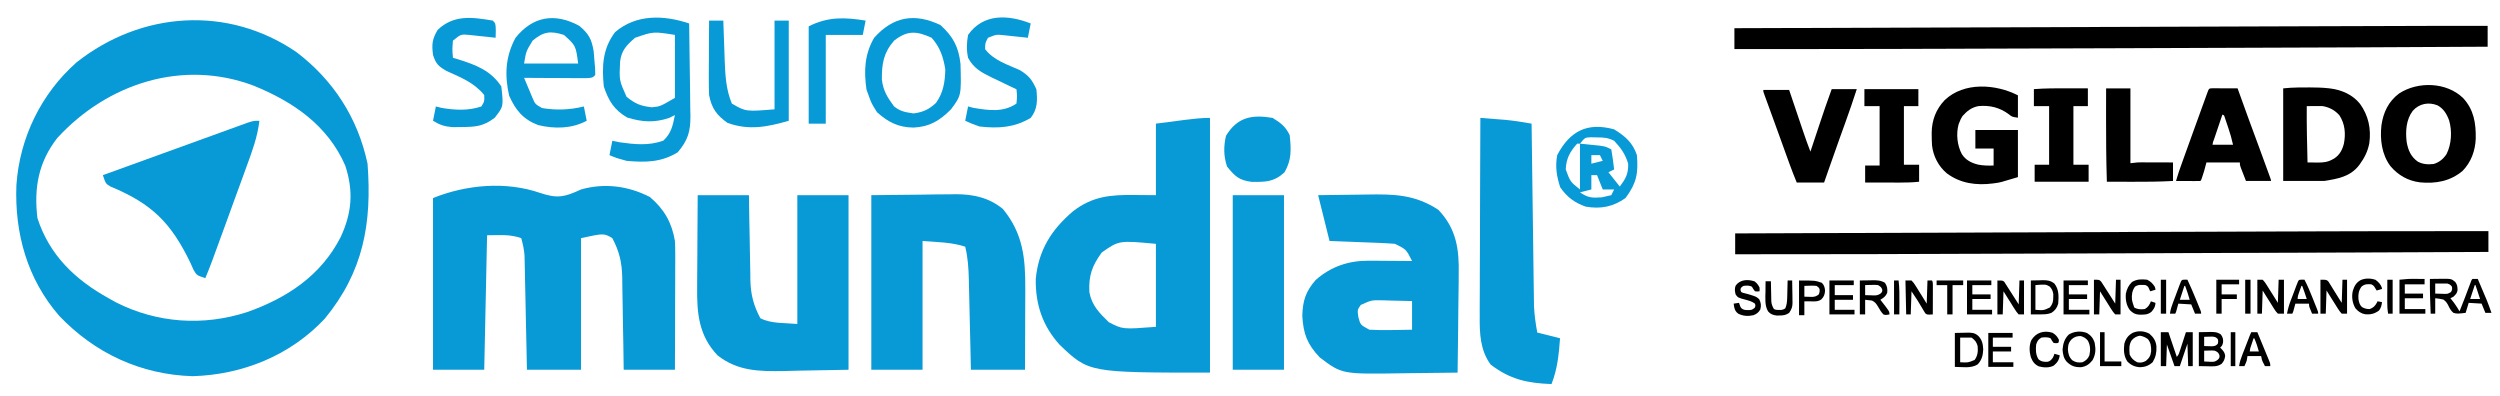
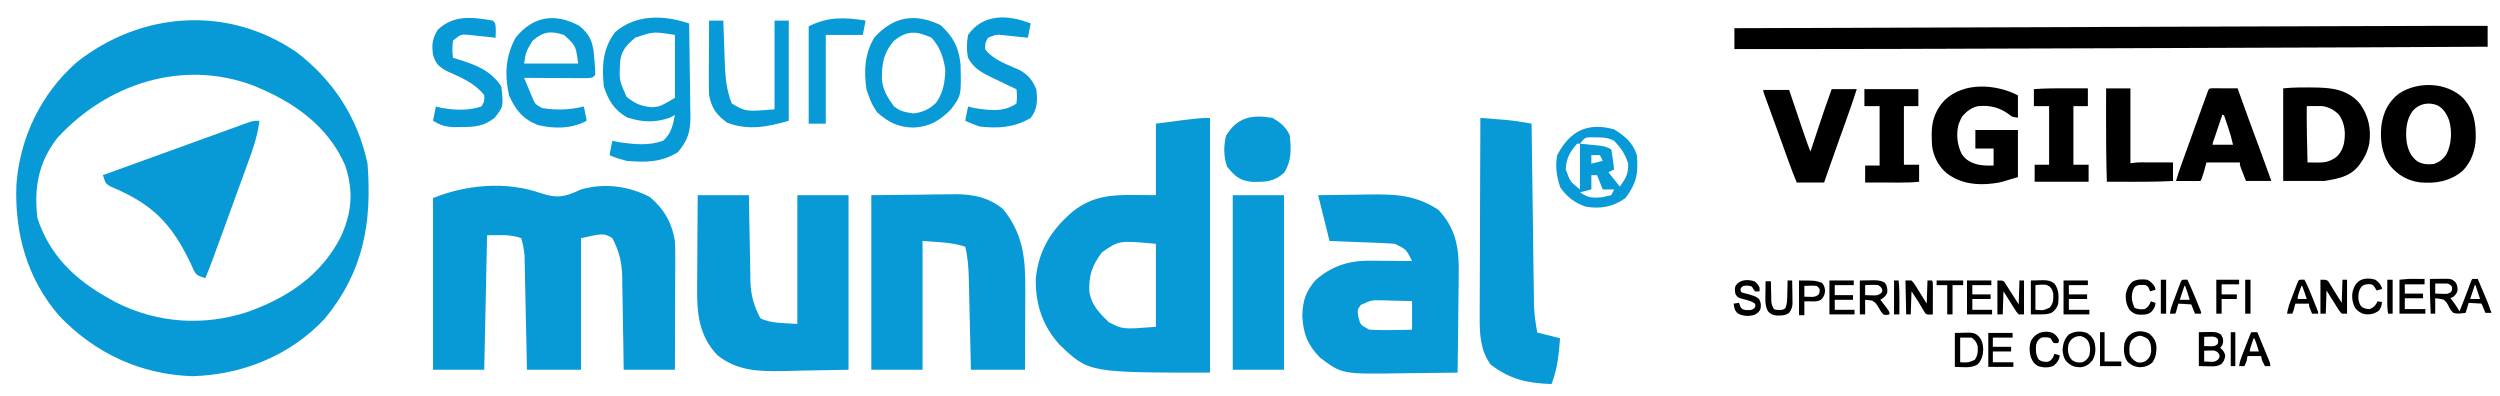
<svg xmlns="http://www.w3.org/2000/svg" width="101" height="16" viewBox="0 0 101 16" fill="none">
  <path d="M11.975 2.104C13.466 3.237 14.455 4.761 14.849 6.614C15.03 9.02 14.685 10.977 13.117 12.879C11.72 14.365 9.799 15.14 7.778 15.198C5.687 15.134 3.827 14.27 2.387 12.754C1.099 11.269 0.586 9.42 0.663 7.473C0.794 5.564 1.665 3.778 3.098 2.515C5.713 0.457 9.198 0.209 11.975 2.104ZM2.316 5.573C1.555 6.549 1.366 7.585 1.512 8.81C1.999 10.314 3.041 11.303 4.386 12.048C4.484 12.103 4.582 12.158 4.683 12.214C6.345 13.057 8.211 13.182 9.977 12.611C11.591 12.043 12.969 11.136 13.764 9.576C14.219 8.594 14.288 7.722 13.948 6.688C13.234 5.051 11.828 4.101 10.236 3.457C7.378 2.383 4.34 3.37 2.316 5.573Z" fill="#0899D7" />
  <path d="M21.83 7.798C22.518 8.026 22.807 7.965 23.473 7.654C24.424 7.384 25.384 7.512 26.254 7.958C26.83 8.447 27.143 8.99 27.267 9.735C27.276 9.916 27.281 10.097 27.28 10.278C27.28 10.435 27.28 10.435 27.28 10.594C27.279 10.705 27.279 10.816 27.278 10.93C27.278 11.045 27.278 11.159 27.278 11.277C27.277 11.643 27.276 12.008 27.274 12.373C27.274 12.621 27.273 12.869 27.273 13.117C27.271 13.724 27.269 14.331 27.267 14.938C26.584 14.938 25.901 14.938 25.197 14.938C25.193 14.622 25.189 14.306 25.184 13.98C25.179 13.672 25.173 13.364 25.167 13.056C25.163 12.843 25.16 12.63 25.157 12.417C25.154 12.109 25.148 11.802 25.141 11.495C25.14 11.4 25.14 11.306 25.139 11.208C25.124 10.599 25.024 10.16 24.737 9.62C24.395 9.421 24.395 9.421 23.473 9.62C23.473 11.375 23.473 13.13 23.473 14.938C22.752 14.938 22.031 14.938 21.288 14.938C21.281 14.593 21.274 14.248 21.267 13.892C21.26 13.558 21.253 13.223 21.245 12.889C21.24 12.657 21.235 12.424 21.231 12.192C21.224 11.858 21.217 11.524 21.209 11.19C21.207 11.086 21.206 10.982 21.204 10.875C21.2 10.729 21.2 10.729 21.197 10.58C21.194 10.453 21.194 10.453 21.191 10.322C21.173 10.077 21.124 9.856 21.058 9.62C20.572 9.457 20.241 9.504 19.678 9.504C19.64 11.297 19.602 13.091 19.563 14.938C18.88 14.938 18.197 14.938 17.494 14.938C17.494 12.649 17.494 10.36 17.494 8.001C18.845 7.458 20.445 7.316 21.83 7.798Z" fill="#0899D7" />
  <path d="M48.883 4.763C48.883 8.159 48.883 11.555 48.883 15.054C43.988 15.054 43.988 15.054 42.813 13.932C42.121 13.169 41.829 12.3 41.845 11.267C41.958 10.097 42.482 9.27 43.362 8.526C44.139 7.93 44.868 7.867 45.815 7.878C46.107 7.88 46.398 7.883 46.699 7.885C46.699 6.931 46.699 5.977 46.699 4.995C46.995 4.957 47.292 4.918 47.597 4.879C47.737 4.861 47.737 4.861 47.879 4.842C48.216 4.8 48.543 4.763 48.883 4.763ZM44.514 10.198C44.122 10.73 43.977 11.136 44.01 11.8C44.106 12.34 44.417 12.646 44.794 13.016C45.356 13.308 45.356 13.308 46.699 13.204C46.699 12.097 46.699 10.991 46.699 9.851C45.208 9.712 45.208 9.712 44.514 10.198Z" fill="#0899D7" />
  <path d="M53.253 7.885C53.744 7.877 54.234 7.87 54.725 7.866C54.892 7.865 55.058 7.862 55.225 7.859C56.316 7.84 57.165 7.856 58.111 8.478C58.838 9.243 58.954 10.066 58.932 11.091C58.931 11.205 58.931 11.319 58.93 11.436C58.927 11.797 58.922 12.157 58.916 12.518C58.913 12.763 58.911 13.009 58.909 13.255C58.904 13.855 58.896 14.454 58.887 15.054C58.335 15.063 57.783 15.069 57.231 15.073C57.043 15.075 56.856 15.077 56.669 15.08C54.215 15.119 54.215 15.119 53.318 14.44C52.81 13.905 52.654 13.488 52.613 12.756C52.631 12.141 52.752 11.772 53.155 11.31C53.772 10.767 54.484 10.528 55.296 10.533C55.398 10.534 55.5 10.534 55.605 10.534C55.711 10.536 55.817 10.537 55.926 10.537C56.034 10.538 56.141 10.539 56.252 10.539C56.517 10.54 56.782 10.542 57.047 10.545C56.813 10.075 56.813 10.075 56.357 9.851C56.154 9.834 55.949 9.822 55.745 9.814C55.627 9.81 55.509 9.805 55.387 9.8C55.202 9.793 55.202 9.793 55.014 9.786C54.889 9.781 54.764 9.776 54.636 9.771C54.328 9.759 54.02 9.747 53.713 9.735C53.561 9.125 53.409 8.514 53.253 7.885ZM54.975 12.32C54.836 12.516 54.836 12.516 54.877 12.807C54.96 13.126 54.96 13.126 55.322 13.32C55.622 13.336 55.908 13.341 56.206 13.334C56.287 13.333 56.368 13.332 56.451 13.331C56.65 13.328 56.849 13.324 57.047 13.32C57.047 12.938 57.047 12.556 57.047 12.163C56.748 12.154 56.449 12.147 56.149 12.142C56.064 12.139 55.979 12.136 55.892 12.133C55.407 12.122 55.407 12.122 54.975 12.32Z" fill="#0899D7" />
  <path d="M35.201 7.885C36.197 7.874 36.197 7.874 37.213 7.864C37.525 7.859 37.525 7.859 37.843 7.854C38.01 7.853 38.178 7.852 38.345 7.851C38.43 7.85 38.514 7.848 38.602 7.846C39.313 7.846 39.952 7.979 40.518 8.444C41.33 9.434 41.429 10.423 41.421 11.675C41.421 11.769 41.421 11.863 41.421 11.959C41.42 12.256 41.419 12.553 41.417 12.85C41.416 13.052 41.416 13.255 41.416 13.457C41.414 13.951 41.412 14.444 41.41 14.938C40.689 14.938 39.968 14.938 39.225 14.938C39.218 14.628 39.211 14.317 39.204 13.997C39.197 13.696 39.19 13.394 39.182 13.093C39.178 12.884 39.173 12.675 39.168 12.465C39.161 12.164 39.154 11.863 39.147 11.562C39.145 11.469 39.143 11.376 39.141 11.28C39.129 10.829 39.103 10.407 38.995 9.966C38.445 9.782 37.849 9.784 37.271 9.735C37.271 11.452 37.271 13.169 37.271 14.938C36.588 14.938 35.905 14.938 35.201 14.938C35.201 12.611 35.201 10.283 35.201 7.885Z" fill="#0899D7" />
  <path d="M28.187 7.885C28.87 7.885 29.553 7.885 30.257 7.885C30.261 8.176 30.265 8.467 30.27 8.767C30.275 9.051 30.281 9.335 30.287 9.619C30.291 9.816 30.294 10.012 30.297 10.208C30.3 10.492 30.306 10.775 30.313 11.058C30.314 11.145 30.314 11.232 30.315 11.321C30.331 11.91 30.443 12.334 30.717 12.857C31.168 13.084 31.709 13.042 32.212 13.088C32.212 11.371 32.212 9.654 32.212 7.885C32.894 7.885 33.577 7.885 34.281 7.885C34.281 10.213 34.281 12.54 34.281 14.938C33.622 14.95 32.963 14.962 32.283 14.974C32.078 14.98 31.872 14.985 31.66 14.99C30.67 15.005 29.812 14.998 28.992 14.36C28.231 13.563 28.152 12.659 28.165 11.6C28.165 11.493 28.165 11.387 28.166 11.277C28.167 10.939 28.17 10.601 28.173 10.263C28.174 10.033 28.175 9.802 28.176 9.572C28.178 9.01 28.183 8.448 28.187 7.885Z" fill="#0899D7" />
  <path d="M59.807 4.763C60.022 4.78 60.238 4.797 60.453 4.814C60.574 4.823 60.694 4.833 60.817 4.842C61.174 4.878 61.523 4.931 61.876 4.995C61.877 5.09 61.879 5.186 61.88 5.284C61.891 6.186 61.903 7.087 61.915 7.989C61.922 8.452 61.928 8.916 61.934 9.379C61.939 9.827 61.945 10.274 61.951 10.722C61.954 10.893 61.956 11.063 61.958 11.233C61.961 11.473 61.964 11.712 61.968 11.951C61.97 12.156 61.97 12.156 61.973 12.364C61.991 12.729 62.039 13.076 62.106 13.435C62.41 13.511 62.713 13.588 63.026 13.666C62.978 14.314 62.921 14.906 62.681 15.516C61.705 15.48 61.004 15.328 60.223 14.729C59.795 14.148 59.773 13.456 59.781 12.757C59.781 12.67 59.781 12.583 59.78 12.494C59.781 12.209 59.782 11.925 59.784 11.64C59.785 11.441 59.785 11.243 59.785 11.044C59.786 10.524 59.788 10.004 59.791 9.484C59.793 8.952 59.794 8.42 59.795 7.889C59.798 6.847 59.802 5.805 59.807 4.763Z" fill="#0899D7" />
  <path d="M10.48 4.879C10.403 5.535 10.185 6.118 9.959 6.733C9.919 6.844 9.879 6.954 9.838 7.068C9.71 7.42 9.581 7.772 9.452 8.124C9.366 8.361 9.28 8.598 9.194 8.835C8.519 10.69 8.519 10.69 8.295 11.238C7.95 11.123 7.95 11.123 7.821 10.907C7.759 10.767 7.759 10.767 7.696 10.625C6.916 9.003 6.134 8.228 4.473 7.54C4.271 7.423 4.271 7.423 4.156 7.076C4.946 6.789 5.737 6.503 6.528 6.217C6.895 6.084 7.262 5.951 7.629 5.818C8.051 5.665 8.473 5.512 8.894 5.36C9.027 5.312 9.159 5.263 9.295 5.214C9.417 5.17 9.539 5.126 9.664 5.081C9.772 5.042 9.88 5.003 9.991 4.962C10.25 4.879 10.25 4.879 10.48 4.879Z" fill="#0899D7" />
  <path d="M49.803 7.885C50.486 7.885 51.169 7.885 51.873 7.885C51.873 10.213 51.873 12.54 51.873 14.938C51.19 14.938 50.507 14.938 49.803 14.938C49.803 12.611 49.803 10.283 49.803 7.885Z" fill="#0899D7" />
  <path d="M27.842 0.948C27.854 1.577 27.862 2.207 27.867 2.836C27.87 3.05 27.873 3.264 27.877 3.478C27.883 3.787 27.885 4.095 27.887 4.403C27.89 4.498 27.892 4.593 27.894 4.691C27.895 5.31 27.795 5.663 27.382 6.151C26.72 6.559 26.076 6.568 25.313 6.498C24.889 6.382 24.889 6.382 24.623 6.267C24.661 6.076 24.699 5.885 24.738 5.688C24.83 5.707 24.923 5.727 25.018 5.746C25.635 5.833 26.206 5.897 26.8 5.681C27.124 5.375 27.178 5.078 27.267 4.648C27.153 4.705 27.153 4.705 27.037 4.763C26.427 4.968 25.944 4.931 25.341 4.749C24.809 4.44 24.585 4.07 24.393 3.492C24.313 2.673 24.343 1.965 24.853 1.295C25.704 0.569 26.817 0.604 27.842 0.948ZM25.657 1.526C25.314 1.825 25.104 2.034 25.051 2.496C25.015 3.246 25.015 3.246 25.313 3.911C25.678 4.202 25.88 4.281 26.329 4.334C26.668 4.303 26.668 4.303 27.267 3.954C27.267 3.115 27.267 2.275 27.267 1.41C26.396 1.271 26.396 1.271 25.657 1.526Z" fill="#0899D7" />
  <path d="M23.401 1.042C23.784 1.363 23.905 1.584 23.985 2.077C23.994 2.188 24.003 2.3 24.012 2.415C24.022 2.528 24.032 2.64 24.042 2.756C24.044 2.846 24.046 2.936 24.048 3.029C23.933 3.145 23.933 3.145 23.666 3.158C23.552 3.157 23.436 3.157 23.318 3.156C23.194 3.156 23.07 3.155 22.942 3.155C22.811 3.154 22.681 3.153 22.546 3.152C22.415 3.152 22.284 3.151 22.149 3.151C21.824 3.149 21.498 3.147 21.173 3.145C21.244 3.315 21.315 3.485 21.387 3.654C21.446 3.796 21.446 3.796 21.507 3.94C21.62 4.207 21.62 4.207 21.899 4.366C22.481 4.461 23.016 4.441 23.588 4.301C23.626 4.492 23.664 4.683 23.703 4.879C23.099 5.203 22.399 5.213 21.741 5.053C21.129 4.819 20.834 4.453 20.57 3.868C20.38 3.04 20.419 2.28 20.828 1.526C21.538 0.64 22.434 0.52 23.401 1.042ZM21.518 1.642C21.253 2.076 21.253 2.076 21.173 2.567C21.894 2.567 22.615 2.567 23.358 2.567C23.262 1.842 23.262 1.842 22.783 1.411C22.242 1.237 21.955 1.274 21.518 1.642Z" fill="#0899D7" />
  <path d="M37.996 1.013C38.507 1.479 38.73 1.896 38.805 2.59C38.838 3.856 38.838 3.856 38.42 4.417C37.964 4.875 37.555 5.124 36.904 5.154C36.297 5.146 35.879 4.938 35.431 4.532C35.208 4.178 35.208 4.178 35.086 3.838C35.06 3.767 35.034 3.695 35.007 3.622C34.897 2.87 34.927 2.19 35.316 1.526C36.086 0.664 36.948 0.516 37.996 1.013ZM36.121 1.642C35.692 2.134 35.621 2.584 35.628 3.219C35.683 3.674 35.852 3.932 36.121 4.301C36.392 4.51 36.572 4.531 36.911 4.583C37.296 4.529 37.529 4.424 37.815 4.156C38.112 3.745 38.181 3.298 38.19 2.798C38.109 2.301 37.975 1.901 37.637 1.526C37.032 1.248 36.654 1.221 36.121 1.642Z" fill="#0899D7" />
  <path d="M28.647 0.832C28.837 0.832 29.026 0.832 29.222 0.832C29.224 0.905 29.226 0.978 29.229 1.053C29.24 1.387 29.252 1.72 29.265 2.054C29.268 2.168 29.272 2.283 29.276 2.401C29.301 3.028 29.325 3.602 29.567 4.185C30.13 4.511 30.13 4.511 31.291 4.417C31.291 3.234 31.291 2.051 31.291 0.832C31.481 0.832 31.671 0.832 31.866 0.832C31.866 2.168 31.866 3.503 31.866 4.879C30.998 5.129 30.258 5.276 29.394 4.966C28.949 4.652 28.749 4.372 28.647 3.839C28.638 3.604 28.635 3.37 28.636 3.136C28.636 3.002 28.637 2.868 28.637 2.729C28.638 2.59 28.639 2.45 28.64 2.307C28.64 2.165 28.641 2.024 28.641 1.878C28.643 1.53 28.645 1.181 28.647 0.832Z" fill="#0899D7" />
  <path d="M65.211 5.226C65.656 5.502 65.964 5.764 66.131 6.267C66.192 7.008 66.117 7.399 65.671 8.001C65.168 8.357 64.665 8.452 64.061 8.348C63.609 8.188 63.312 7.966 63.033 7.567C62.886 7.113 62.826 6.739 62.911 6.267C63.43 5.279 64.143 4.933 65.211 5.226ZM63.831 5.804C63.903 5.811 63.975 5.818 64.049 5.825C64.143 5.835 64.237 5.845 64.334 5.855C64.474 5.869 64.474 5.869 64.617 5.883C64.866 5.92 64.866 5.92 65.096 6.035C65.143 6.304 65.181 6.574 65.211 6.845C65.097 6.902 65.097 6.902 64.981 6.96C65.133 7.151 65.284 7.342 65.441 7.538C65.682 7.209 65.787 7.028 65.779 6.613C65.656 6.217 65.493 5.989 65.211 5.688C64.955 5.56 64.805 5.554 64.521 5.551C64.44 5.55 64.36 5.548 64.277 5.546C64.033 5.554 64.033 5.554 63.831 5.804ZM63.716 5.804C63.423 6.135 63.277 6.399 63.256 6.845C63.438 7.342 63.438 7.342 63.831 7.654C63.831 7.044 63.831 6.433 63.831 5.804C63.793 5.804 63.755 5.804 63.716 5.804ZM64.291 6.267C64.291 6.381 64.291 6.496 64.291 6.613C64.443 6.575 64.595 6.537 64.751 6.498C64.713 6.422 64.675 6.345 64.636 6.267C64.522 6.267 64.408 6.267 64.291 6.267ZM64.291 7.076C64.291 7.267 64.291 7.457 64.291 7.654C64.139 7.692 63.987 7.73 63.831 7.77C64.159 7.994 64.309 8 64.715 7.972C64.904 7.929 64.904 7.929 65.096 7.885C65.134 7.809 65.172 7.733 65.211 7.654C65.059 7.654 64.907 7.654 64.751 7.654C64.675 7.463 64.599 7.273 64.521 7.076C64.445 7.076 64.369 7.076 64.291 7.076Z" fill="#0899D7" />
  <path d="M51.413 4.763C51.75 4.971 51.927 5.104 52.103 5.457C52.164 6.026 52.189 6.472 51.887 6.968C51.461 7.358 51.117 7.354 50.556 7.346C50.057 7.28 49.892 7.123 49.573 6.729C49.431 6.305 49.431 5.924 49.53 5.486C49.991 4.727 50.581 4.623 51.413 4.763Z" fill="#0899D7" />
  <path d="M41.64 0.948C41.602 1.139 41.564 1.33 41.525 1.526C41.438 1.516 41.35 1.507 41.26 1.497C41.146 1.485 41.032 1.473 40.914 1.461C40.801 1.449 40.687 1.437 40.571 1.424C40.249 1.391 40.249 1.391 39.915 1.526C39.8 1.74 39.8 1.74 39.8 1.989C40.146 2.441 40.699 2.606 41.202 2.833C41.565 3.053 41.695 3.223 41.87 3.607C41.915 4.052 41.922 4.406 41.64 4.763C40.981 5.158 40.327 5.197 39.57 5.11C39.244 4.992 39.244 4.992 38.995 4.879C39.033 4.688 39.071 4.498 39.11 4.301C39.184 4.32 39.257 4.339 39.333 4.359C39.958 4.461 40.526 4.547 41.065 4.185C41.094 3.887 41.094 3.887 41.065 3.607C40.953 3.554 40.841 3.501 40.725 3.446C40.577 3.375 40.429 3.303 40.282 3.232C40.208 3.197 40.134 3.162 40.058 3.126C39.639 2.921 39.333 2.754 39.11 2.335C39.042 2.019 39.052 1.728 39.11 1.41C39.728 0.536 40.729 0.591 41.64 0.948Z" fill="#0899D7" />
  <path d="M19.908 0.832C20.023 0.948 20.023 0.948 20.03 1.244C20.028 1.337 20.026 1.43 20.023 1.526C19.88 1.51 19.88 1.51 19.734 1.493C19.609 1.48 19.484 1.467 19.355 1.454C19.231 1.44 19.107 1.427 18.979 1.413C18.621 1.379 18.621 1.379 18.299 1.642C18.27 1.998 18.27 1.998 18.299 2.335C18.365 2.355 18.432 2.375 18.501 2.395C19.215 2.618 19.823 2.842 20.253 3.492C20.344 4.301 20.344 4.301 19.987 4.756C19.536 5.105 19.205 5.129 18.651 5.132C18.531 5.134 18.412 5.135 18.288 5.137C17.959 5.111 17.772 5.05 17.494 4.879C17.532 4.688 17.57 4.498 17.609 4.301C17.685 4.32 17.761 4.339 17.839 4.359C18.387 4.451 18.914 4.48 19.448 4.301C19.574 4.093 19.574 4.093 19.563 3.839C19.145 3.33 18.618 3.128 18.032 2.863C17.704 2.671 17.61 2.576 17.494 2.22C17.439 1.787 17.458 1.587 17.681 1.208C18.333 0.586 19.074 0.691 19.908 0.832Z" fill="#0899D7" />
  <path d="M34.971 0.832C34.933 1.023 34.895 1.214 34.856 1.41C34.362 1.41 33.869 1.41 33.361 1.41C33.361 2.593 33.361 3.776 33.361 4.995C33.133 4.995 32.906 4.995 32.671 4.995C32.671 3.697 32.671 2.4 32.671 1.064C33.457 0.669 34.128 0.696 34.971 0.832Z" fill="#0899D7" />
  <g clip-path="url(#clip0_51_79)">
    <path d="M100.501 1.046C100.501 1.323 100.501 1.601 100.501 1.887C97.659 1.904 94.817 1.918 85.639 1.948C84.804 1.95 83.97 1.953 83.135 1.956C82.146 1.959 81.157 1.962 80.168 1.965C80.061 1.965 79.955 1.966 79.848 1.966C79.822 1.966 79.796 1.966 79.769 1.966C79.41 1.968 79.052 1.969 78.693 1.97C78.092 1.972 77.492 1.974 76.891 1.975C76.856 1.976 76.856 1.976 76.821 1.976C74.571 1.982 72.32 1.982 70.07 1.981C70.07 1.703 70.07 1.425 70.07 1.139C72.694 1.13 75.317 1.121 93.946 1.059C94.296 1.058 94.645 1.057 94.995 1.056C98.761 1.043 98.761 1.043 100.501 1.046Z" fill="black" />
-     <path d="M100.532 9.337C100.532 9.614 100.532 9.892 100.532 10.178C97.835 10.191 95.138 10.203 84.233 10.239C83.396 10.242 82.56 10.244 81.724 10.247C80.731 10.25 79.738 10.253 78.745 10.256C78.639 10.257 78.532 10.257 78.426 10.257C78.4 10.257 78.373 10.257 78.346 10.258C77.986 10.259 77.626 10.26 77.266 10.261C76.667 10.263 76.068 10.265 75.468 10.267C75.434 10.267 75.434 10.267 75.4 10.267C73.634 10.272 71.868 10.273 70.101 10.272C70.101 9.994 70.101 9.716 70.101 9.43C72.698 9.419 75.295 9.407 86.644 9.369C87.48 9.367 88.317 9.364 89.153 9.362C90.146 9.358 91.139 9.355 92.132 9.352C92.239 9.352 92.345 9.351 92.452 9.351C92.478 9.351 92.504 9.351 92.531 9.351C92.891 9.35 93.251 9.349 93.612 9.347C94.21 9.346 94.809 9.344 95.408 9.342C95.431 9.342 95.453 9.342 95.476 9.342C97.162 9.337 98.847 9.335 100.532 9.337Z" fill="black" />
    <path d="M92.855 3.534C92.892 3.534 92.892 3.534 92.93 3.534C92.982 3.533 93.034 3.533 93.086 3.533C93.163 3.533 93.241 3.533 93.319 3.532C93.573 3.531 93.823 3.539 94.076 3.566C94.098 3.569 94.12 3.571 94.142 3.574C94.599 3.629 95.048 3.825 95.343 4.194C95.685 4.666 95.799 5.204 95.721 5.781C95.663 6.096 95.531 6.37 95.343 6.625C95.329 6.644 95.315 6.663 95.301 6.683C94.947 7.139 94.443 7.223 93.899 7.311C93.352 7.311 92.805 7.311 92.241 7.311C92.241 6.076 92.241 4.842 92.241 3.57C92.448 3.551 92.648 3.534 92.855 3.534ZM93.193 4.287C93.186 5.046 93.206 5.804 93.224 6.562C93.332 6.564 93.441 6.565 93.549 6.566C93.58 6.566 93.61 6.567 93.642 6.567C93.861 6.568 94.043 6.549 94.237 6.438C94.257 6.427 94.278 6.416 94.298 6.405C94.519 6.266 94.632 6.051 94.694 5.801C94.771 5.402 94.739 5.007 94.514 4.661C94.333 4.452 94.106 4.334 93.838 4.287C93.786 4.285 93.734 4.284 93.682 4.284C93.653 4.284 93.625 4.284 93.595 4.284C93.566 4.285 93.536 4.285 93.506 4.285C93.476 4.285 93.446 4.285 93.415 4.286C93.341 4.286 93.267 4.286 93.193 4.287Z" fill="black" />
    <path d="M99.511 3.963C99.945 4.434 100.03 4.975 100.02 5.596C100.002 6.089 99.833 6.55 99.488 6.905C98.986 7.325 98.403 7.427 97.767 7.367C97.285 7.307 96.885 7.081 96.571 6.708C96.222 6.238 96.146 5.635 96.21 5.063C96.286 4.537 96.493 4.102 96.921 3.778C97.685 3.277 98.844 3.313 99.511 3.963ZM97.476 4.477C97.206 4.833 97.176 5.31 97.23 5.741C97.29 6.071 97.399 6.328 97.673 6.526C97.881 6.641 98.09 6.651 98.321 6.625C98.548 6.556 98.715 6.42 98.843 6.22C99.042 5.817 99.069 5.303 98.947 4.872C98.853 4.612 98.722 4.388 98.475 4.256C98.117 4.112 97.735 4.184 97.476 4.477Z" fill="black" />
    <path d="M81.524 3.851C81.524 4.149 81.524 4.447 81.524 4.755C81.285 4.72 81.285 4.72 81.164 4.622C80.787 4.339 80.388 4.245 79.928 4.287C79.657 4.337 79.463 4.485 79.283 4.692C79.23 4.773 79.192 4.851 79.16 4.942C79.149 4.969 79.138 4.995 79.127 5.023C79.022 5.412 79.07 5.877 79.26 6.229C79.417 6.471 79.649 6.586 79.922 6.652C80.131 6.692 80.33 6.694 80.542 6.687C80.542 6.461 80.542 6.235 80.542 6.001C80.299 6.001 80.055 6.001 79.805 6.001C79.805 5.755 79.805 5.508 79.805 5.253C80.372 5.253 80.94 5.253 81.524 5.253C81.524 5.881 81.524 6.508 81.524 7.155C80.81 7.372 80.81 7.372 80.594 7.4C80.568 7.404 80.543 7.407 80.517 7.411C79.851 7.497 79.2 7.414 78.651 7.002C78.318 6.724 78.103 6.312 78.054 5.877C78.045 5.74 78.042 5.603 78.041 5.466C78.041 5.432 78.04 5.398 78.04 5.364C78.046 4.853 78.214 4.415 78.565 4.045C79.35 3.3 80.624 3.394 81.524 3.851Z" fill="black" />
    <path d="M89.37 3.567C89.418 3.567 89.466 3.567 89.514 3.567C89.539 3.567 89.564 3.567 89.59 3.567C89.671 3.568 89.752 3.568 89.832 3.568C89.887 3.569 89.942 3.569 89.996 3.569C90.13 3.569 90.265 3.57 90.399 3.57C90.409 3.6 90.42 3.629 90.431 3.66C90.708 4.434 90.99 5.206 91.277 5.977C91.401 6.313 91.525 6.65 91.646 6.987C91.657 7.016 91.667 7.045 91.678 7.075C91.688 7.102 91.697 7.128 91.707 7.156C91.715 7.179 91.724 7.202 91.732 7.226C91.75 7.279 91.75 7.279 91.75 7.311C91.415 7.311 91.081 7.311 90.737 7.311C90.592 6.944 90.592 6.944 90.544 6.814C90.529 6.772 90.529 6.772 90.513 6.729C90.491 6.656 90.491 6.656 90.491 6.563C90.045 6.563 89.599 6.563 89.14 6.563C89.109 6.676 89.079 6.789 89.048 6.905C89.026 6.974 89.005 7.043 88.982 7.112C88.972 7.143 88.962 7.174 88.951 7.207C88.925 7.279 88.925 7.279 88.894 7.311C88.821 7.313 88.749 7.314 88.676 7.314C88.643 7.314 88.643 7.314 88.61 7.314C88.54 7.313 88.471 7.313 88.401 7.313C88.354 7.312 88.306 7.312 88.259 7.312C88.143 7.312 88.027 7.311 87.911 7.311C87.98 7.066 88.062 6.828 88.149 6.589C88.163 6.55 88.177 6.51 88.192 6.47C88.23 6.364 88.268 6.259 88.306 6.153C88.338 6.065 88.369 5.977 88.401 5.89C88.489 5.647 88.576 5.404 88.664 5.161C88.707 5.042 88.751 4.923 88.794 4.803C88.855 4.633 88.917 4.462 88.979 4.291C89.002 4.229 89.024 4.167 89.047 4.105C89.078 4.019 89.109 3.934 89.139 3.849C89.148 3.824 89.157 3.799 89.167 3.773C89.241 3.571 89.241 3.571 89.37 3.567ZM89.784 4.63C89.728 4.798 89.671 4.966 89.614 5.134C89.595 5.192 89.575 5.249 89.556 5.306C89.528 5.388 89.5 5.47 89.473 5.552C89.464 5.578 89.455 5.604 89.446 5.63C89.404 5.736 89.404 5.736 89.385 5.846C89.659 5.846 89.933 5.846 90.214 5.846C90.163 5.609 90.098 5.387 90.021 5.16C89.999 5.097 89.978 5.034 89.957 4.972C89.944 4.932 89.93 4.892 89.917 4.852C89.905 4.816 89.893 4.78 89.88 4.743C89.855 4.657 89.855 4.657 89.784 4.63Z" fill="black" />
    <path d="M74.001 3.601C74.335 3.601 74.67 3.601 75.014 3.601C74.867 4.057 74.711 4.508 74.549 4.958C74.481 5.145 74.414 5.332 74.347 5.518C74.334 5.556 74.32 5.594 74.306 5.633C74.169 6.014 74.035 6.396 73.901 6.779C73.891 6.809 73.88 6.84 73.869 6.871C73.81 7.039 73.752 7.206 73.694 7.373C73.329 7.373 72.964 7.373 72.588 7.373C72.487 7.125 72.389 6.879 72.298 6.627C72.286 6.593 72.273 6.558 72.26 6.522C72.219 6.409 72.178 6.296 72.137 6.183C72.109 6.104 72.081 6.025 72.052 5.947C72.008 5.826 71.965 5.705 71.921 5.584C71.823 5.312 71.724 5.04 71.625 4.768C71.587 4.663 71.548 4.557 71.51 4.452C71.486 4.385 71.461 4.318 71.437 4.251C71.403 4.158 71.369 4.065 71.335 3.973C71.326 3.945 71.316 3.918 71.305 3.889C71.296 3.865 71.287 3.84 71.278 3.814C71.27 3.792 71.262 3.771 71.254 3.748C71.237 3.695 71.237 3.695 71.237 3.633C71.582 3.633 71.926 3.633 72.281 3.633C72.331 3.779 72.38 3.925 72.43 4.075C72.462 4.169 72.493 4.262 72.525 4.355C72.575 4.503 72.625 4.65 72.674 4.798C72.714 4.917 72.755 5.037 72.795 5.156C72.81 5.201 72.825 5.246 72.841 5.291C72.935 5.572 73.034 5.85 73.141 6.126C73.149 6.103 73.156 6.08 73.164 6.057C73.237 5.838 73.309 5.62 73.382 5.401C73.42 5.289 73.457 5.176 73.494 5.064C73.657 4.574 73.822 4.085 74.001 3.601Z" fill="black" />
    <path d="M83.536 3.568C83.615 3.568 83.694 3.569 83.773 3.569C83.965 3.569 84.157 3.57 84.35 3.57C84.35 3.807 84.35 4.043 84.35 4.287C84.157 4.287 83.965 4.287 83.766 4.287C83.766 5.069 83.766 5.851 83.766 6.656C83.969 6.656 84.172 6.656 84.38 6.656C84.38 6.882 84.38 7.109 84.38 7.342C83.661 7.342 82.941 7.342 82.2 7.342C82.2 7.115 82.2 6.889 82.2 6.656C82.393 6.656 82.585 6.656 82.784 6.656C82.784 5.874 82.784 5.093 82.784 4.287C82.581 4.287 82.378 4.287 82.169 4.287C82.169 4.061 82.169 3.835 82.169 3.601C82.625 3.565 83.079 3.567 83.536 3.568Z" fill="black" />
    <path d="M75.322 3.601C76.041 3.601 76.76 3.601 77.502 3.601C77.502 3.828 77.502 4.054 77.502 4.287C77.309 4.287 77.117 4.287 76.918 4.287C76.918 5.069 76.918 5.851 76.918 6.656C77.121 6.656 77.324 6.656 77.532 6.656C77.532 6.882 77.532 7.109 77.532 7.342C77.273 7.37 77.019 7.377 76.759 7.376C76.698 7.376 76.698 7.376 76.636 7.376C76.53 7.376 76.424 7.375 76.317 7.375C76.209 7.375 76.1 7.375 75.991 7.374C75.778 7.374 75.565 7.374 75.352 7.373C75.352 7.147 75.352 6.92 75.352 6.687C75.545 6.687 75.737 6.687 75.936 6.687C75.936 5.895 75.936 5.103 75.936 4.287C75.733 4.287 75.53 4.287 75.322 4.287C75.322 4.061 75.322 3.835 75.322 3.601Z" fill="black" />
    <path d="M85.087 3.57C85.411 3.57 85.735 3.57 86.069 3.57C86.069 4.568 86.069 5.566 86.069 6.594C86.206 6.578 86.206 6.578 86.346 6.563C86.4 6.56 86.455 6.559 86.509 6.559C86.538 6.559 86.567 6.559 86.597 6.559C86.627 6.559 86.657 6.559 86.688 6.56C86.72 6.56 86.751 6.56 86.784 6.56C86.884 6.56 86.984 6.56 87.084 6.561C87.153 6.561 87.221 6.561 87.289 6.561C87.456 6.561 87.622 6.562 87.789 6.563C87.789 6.809 87.789 7.056 87.789 7.311C87.239 7.342 86.692 7.346 86.141 7.344C86.026 7.344 85.91 7.343 85.794 7.343C85.568 7.343 85.343 7.342 85.117 7.342C85.089 6.456 85.084 5.571 85.085 4.685C85.085 4.657 85.085 4.63 85.085 4.601C85.085 4.258 85.086 3.914 85.087 3.57Z" fill="black" />
    <path d="M98.168 11.269C98.286 11.267 98.405 11.266 98.523 11.265C98.556 11.265 98.59 11.264 98.624 11.264C99.035 11.261 99.035 11.261 99.193 11.392C99.275 11.498 99.286 11.601 99.284 11.735C99.264 11.851 99.203 11.905 99.12 11.986C99.079 12.008 99.039 12.029 98.997 12.048C99.011 12.066 99.025 12.083 99.039 12.101C99.057 12.125 99.076 12.148 99.095 12.173C99.113 12.196 99.131 12.219 99.15 12.243C99.228 12.351 99.297 12.464 99.365 12.578C99.507 12.222 99.647 11.864 99.779 11.504C99.794 11.465 99.794 11.465 99.809 11.425C99.817 11.401 99.826 11.378 99.835 11.354C99.857 11.3 99.857 11.3 99.888 11.269C99.959 11.268 100.031 11.268 100.102 11.269C100.504 12.208 100.504 12.208 100.655 12.64C100.574 12.64 100.493 12.64 100.41 12.64C100.359 12.517 100.308 12.394 100.256 12.266C100.084 12.256 99.912 12.246 99.734 12.235C99.719 12.285 99.705 12.334 99.69 12.385C99.665 12.471 99.639 12.556 99.611 12.64C99.273 12.678 99.273 12.678 99.12 12.64C99.014 12.553 98.963 12.453 98.905 12.329C98.829 12.196 98.829 12.196 98.713 12.101C98.605 12.073 98.493 12.062 98.383 12.048C98.383 12.254 98.383 12.46 98.383 12.672C98.322 12.672 98.261 12.672 98.199 12.672C98.18 12.204 98.162 11.737 98.168 11.269ZM98.383 11.456C98.383 11.59 98.383 11.723 98.383 11.861C98.472 11.865 98.562 11.867 98.651 11.869C98.677 11.87 98.702 11.871 98.728 11.872C98.882 11.876 98.882 11.876 99.014 11.803C99.069 11.72 99.076 11.679 99.058 11.581C99.001 11.503 98.968 11.488 98.874 11.456C98.79 11.454 98.707 11.453 98.623 11.454C98.588 11.454 98.588 11.454 98.553 11.454C98.496 11.455 98.44 11.455 98.383 11.456ZM99.98 11.518C99.919 11.704 99.858 11.889 99.795 12.079C99.927 12.079 100.059 12.079 100.195 12.079C100.134 11.894 100.073 11.709 100.01 11.518C100 11.518 99.99 11.518 99.98 11.518Z" fill="black" />
-     <path d="M87.297 13.42C87.399 13.42 87.5 13.42 87.604 13.42C87.716 13.749 87.827 14.078 87.942 14.417C88.024 14.334 88.041 14.256 88.077 14.144C88.084 14.124 88.09 14.103 88.097 14.082C88.119 14.016 88.14 13.95 88.161 13.883C88.175 13.839 88.19 13.794 88.205 13.749C88.24 13.639 88.275 13.53 88.311 13.42C88.402 13.42 88.493 13.42 88.587 13.42C88.587 13.872 88.587 14.325 88.587 14.791C88.526 14.791 88.466 14.791 88.403 14.791C88.393 14.493 88.383 14.195 88.372 13.887C88.271 14.186 88.169 14.484 88.065 14.791C87.994 14.791 87.923 14.791 87.85 14.791C87.749 14.503 87.647 14.215 87.543 13.918C87.533 14.207 87.523 14.495 87.512 14.791C87.441 14.791 87.37 14.791 87.297 14.791C87.297 14.339 87.297 13.886 87.297 13.42Z" fill="black" />
    <path d="M88.833 13.42C88.945 13.418 89.058 13.416 89.174 13.414C89.227 13.413 89.227 13.413 89.281 13.411C89.451 13.41 89.579 13.411 89.723 13.513C89.8 13.621 89.823 13.701 89.812 13.831C89.785 13.948 89.776 13.97 89.693 14.043C89.706 14.056 89.719 14.069 89.733 14.082C89.824 14.178 89.89 14.251 89.896 14.388C89.874 14.527 89.845 14.593 89.754 14.698C89.578 14.822 89.395 14.802 89.19 14.797C89.072 14.795 88.954 14.793 88.833 14.791C88.833 14.339 88.833 13.886 88.833 13.42ZM89.048 13.607C89.048 13.73 89.048 13.854 89.048 13.981C89.117 13.983 89.186 13.985 89.255 13.987C89.293 13.988 89.332 13.989 89.372 13.99C89.483 13.98 89.525 13.969 89.6 13.887C89.621 13.794 89.621 13.794 89.6 13.7C89.525 13.619 89.483 13.607 89.372 13.598C89.333 13.599 89.295 13.6 89.255 13.601C89.216 13.602 89.177 13.603 89.137 13.604C89.093 13.605 89.093 13.605 89.048 13.607ZM89.048 14.168C89.048 14.312 89.048 14.456 89.048 14.604C89.121 14.608 89.195 14.611 89.268 14.614C89.289 14.615 89.31 14.617 89.331 14.618C89.453 14.621 89.503 14.608 89.6 14.532C89.671 14.453 89.671 14.453 89.666 14.351C89.622 14.237 89.586 14.219 89.478 14.168C89.368 14.157 89.368 14.157 89.253 14.162C89.185 14.164 89.118 14.166 89.048 14.168Z" fill="black" />
    <path d="M75.137 11.331C75.328 11.329 75.328 11.329 75.523 11.326C75.563 11.325 75.602 11.324 75.643 11.323C75.835 11.322 75.984 11.324 76.151 11.425C76.243 11.559 76.26 11.669 76.243 11.83C76.184 11.973 76.095 12.032 75.966 12.111C75.98 12.128 75.994 12.145 76.008 12.163C76.335 12.582 76.335 12.582 76.335 12.703C76.182 12.73 76.182 12.73 76.089 12.703C76 12.61 75.938 12.503 75.874 12.391C75.8 12.269 75.761 12.209 75.629 12.142C75.537 12.132 75.446 12.121 75.352 12.111C75.352 12.306 75.352 12.502 75.352 12.703C75.281 12.703 75.21 12.703 75.137 12.703C75.137 12.25 75.137 11.798 75.137 11.331ZM75.352 11.518C75.352 11.652 75.352 11.786 75.352 11.924C75.436 11.927 75.52 11.93 75.604 11.931C75.627 11.932 75.651 11.934 75.675 11.935C75.798 11.937 75.859 11.933 75.967 11.866C76.033 11.804 76.033 11.804 76.047 11.721C76.019 11.607 75.972 11.58 75.874 11.518C75.783 11.504 75.695 11.507 75.604 11.511C75.579 11.511 75.555 11.512 75.53 11.512C75.471 11.514 75.412 11.516 75.352 11.518Z" fill="black" />
-     <path d="M84.595 11.3C84.81 11.3 84.81 11.3 84.886 11.377C84.91 11.413 84.934 11.449 84.956 11.485C84.969 11.505 84.981 11.524 84.994 11.543C85.036 11.607 85.077 11.672 85.117 11.737C85.149 11.786 85.18 11.835 85.212 11.884C85.294 12.011 85.374 12.139 85.455 12.267C85.465 11.948 85.475 11.629 85.486 11.3C85.546 11.3 85.607 11.3 85.67 11.3C85.67 11.763 85.67 12.226 85.67 12.703C85.599 12.703 85.528 12.703 85.455 12.703C85.39 12.634 85.348 12.578 85.3 12.498C85.286 12.478 85.273 12.457 85.259 12.435C85.217 12.369 85.176 12.302 85.135 12.235C85.106 12.19 85.077 12.145 85.049 12.1C84.978 11.99 84.91 11.879 84.841 11.768C84.831 12.076 84.821 12.385 84.81 12.703C84.739 12.703 84.668 12.703 84.595 12.703C84.595 12.24 84.595 11.777 84.595 11.3Z" fill="black" />
-     <path d="M91.197 11.3C91.268 11.3 91.339 11.3 91.412 11.3C91.477 11.369 91.519 11.425 91.568 11.505C91.581 11.526 91.594 11.546 91.608 11.568C91.65 11.634 91.692 11.701 91.733 11.768C91.761 11.813 91.79 11.858 91.819 11.903C91.889 12.013 91.957 12.124 92.026 12.235C92.037 11.927 92.047 11.618 92.057 11.3C92.128 11.3 92.199 11.3 92.272 11.3C92.272 11.753 92.272 12.206 92.272 12.672C92.191 12.672 92.11 12.672 92.026 12.672C91.958 12.602 91.917 12.55 91.868 12.467C91.855 12.446 91.841 12.426 91.828 12.404C91.786 12.338 91.745 12.271 91.704 12.204C91.675 12.159 91.647 12.114 91.618 12.069C91.549 11.959 91.481 11.848 91.412 11.737C91.402 12.045 91.392 12.354 91.382 12.672C91.321 12.672 91.26 12.672 91.197 12.672C91.197 12.219 91.197 11.767 91.197 11.3Z" fill="black" />
    <path d="M76.98 11.332C77.061 11.332 77.142 11.332 77.225 11.332C77.294 11.401 77.335 11.454 77.383 11.536C77.397 11.557 77.41 11.578 77.424 11.599C77.466 11.665 77.507 11.732 77.548 11.799C77.576 11.844 77.604 11.889 77.633 11.934C77.703 12.044 77.771 12.155 77.839 12.267C77.849 11.958 77.86 11.649 77.87 11.332C77.931 11.332 77.992 11.332 78.054 11.332C78.089 11.403 78.089 11.442 78.088 11.521C78.088 11.547 78.088 11.573 78.088 11.601C78.088 11.643 78.088 11.643 78.088 11.686C78.088 11.715 78.088 11.744 78.088 11.774C78.088 11.867 78.087 11.96 78.087 12.052C78.087 12.115 78.087 12.178 78.087 12.241C78.086 12.395 78.086 12.549 78.085 12.703C77.856 12.716 77.856 12.716 77.781 12.657C77.769 12.636 77.756 12.615 77.743 12.593C77.729 12.57 77.714 12.546 77.699 12.522C77.684 12.497 77.67 12.472 77.655 12.446C77.626 12.398 77.596 12.349 77.567 12.301C77.519 12.222 77.519 12.222 77.471 12.142C77.39 12.018 77.309 11.895 77.225 11.768C77.215 12.076 77.205 12.385 77.194 12.703C77.134 12.703 77.073 12.703 77.01 12.703C77 12.25 76.99 11.798 76.98 11.332Z" fill="black" />
    <path d="M93.746 11.3C93.992 11.3 93.992 11.3 94.069 11.376C94.091 11.411 94.112 11.445 94.134 11.481C94.146 11.5 94.158 11.518 94.17 11.537C94.207 11.596 94.243 11.655 94.279 11.715C94.304 11.755 94.329 11.795 94.354 11.835C94.4 11.907 94.445 11.98 94.49 12.054C94.528 12.115 94.566 12.175 94.606 12.235C94.616 11.927 94.626 11.618 94.636 11.3C94.697 11.3 94.758 11.3 94.821 11.3C94.821 11.753 94.821 12.206 94.821 12.672C94.75 12.672 94.679 12.672 94.606 12.672C94.541 12.603 94.499 12.547 94.45 12.467C94.437 12.446 94.424 12.426 94.41 12.404C94.368 12.338 94.326 12.271 94.285 12.204C94.257 12.159 94.228 12.114 94.199 12.069C94.129 11.959 94.06 11.848 93.992 11.737C93.981 12.045 93.971 12.354 93.961 12.672C93.89 12.672 93.819 12.672 93.746 12.672C93.746 12.219 93.746 11.767 93.746 11.3Z" fill="black" />
    <path d="M80.695 11.332C80.91 11.332 80.91 11.332 80.971 11.385C80.988 11.411 81.004 11.437 81.022 11.464C81.042 11.495 81.062 11.525 81.082 11.557C81.094 11.575 81.105 11.593 81.116 11.611C81.164 11.687 81.212 11.761 81.26 11.836C81.359 11.989 81.457 12.143 81.555 12.298C81.565 11.979 81.575 11.66 81.586 11.332C81.647 11.332 81.707 11.332 81.77 11.332C81.77 11.784 81.77 12.237 81.77 12.703C81.699 12.703 81.628 12.703 81.555 12.703C81.49 12.634 81.448 12.578 81.4 12.498C81.386 12.478 81.373 12.457 81.359 12.436C81.317 12.369 81.276 12.302 81.235 12.236C81.206 12.19 81.177 12.145 81.149 12.1C81.079 11.99 81.01 11.879 80.941 11.768C80.931 12.076 80.921 12.385 80.91 12.703C80.839 12.703 80.768 12.703 80.695 12.703C80.695 12.25 80.695 11.798 80.695 11.332Z" fill="black" />
    <path d="M78.976 13.451C79.099 13.448 79.222 13.446 79.348 13.443C79.387 13.442 79.425 13.441 79.465 13.44C79.66 13.438 79.781 13.44 79.928 13.576C80.078 13.729 80.113 13.908 80.122 14.117C80.115 14.351 80.06 14.557 79.894 14.724C79.62 14.894 79.275 14.822 78.976 14.822C78.976 14.37 78.976 13.917 78.976 13.451ZM79.191 13.638C79.191 13.967 79.191 14.296 79.191 14.635C79.513 14.652 79.513 14.652 79.774 14.542C79.902 14.373 79.916 14.188 79.897 13.981C79.841 13.8 79.804 13.762 79.651 13.638C79.499 13.638 79.347 13.638 79.191 13.638Z" fill="black" />
    <path d="M86.837 13.482C87.004 13.628 87.103 13.778 87.12 14.005C87.127 14.249 87.094 14.416 86.971 14.628C86.826 14.767 86.663 14.829 86.464 14.836C86.26 14.827 86.091 14.755 85.946 14.604C85.8 14.386 85.791 14.143 85.823 13.887C85.882 13.679 85.976 13.551 86.162 13.446C86.385 13.35 86.624 13.368 86.837 13.482ZM86.121 13.747C86.005 13.921 86.021 14.121 86.038 14.324C86.107 14.477 86.198 14.56 86.345 14.636C86.482 14.663 86.569 14.647 86.693 14.581C86.832 14.463 86.887 14.372 86.906 14.19C86.911 14.003 86.896 13.848 86.775 13.7C86.674 13.624 86.573 13.583 86.449 13.562C86.31 13.588 86.217 13.642 86.121 13.747Z" fill="black" />
    <path d="M97.458 11.266C97.502 11.266 97.502 11.266 97.547 11.267C97.576 11.267 97.606 11.267 97.636 11.267C97.667 11.267 97.698 11.268 97.729 11.268C97.804 11.268 97.878 11.269 97.953 11.269C97.953 11.341 97.953 11.413 97.953 11.487C97.689 11.487 97.426 11.487 97.154 11.487C97.154 11.611 97.154 11.734 97.154 11.861C97.398 11.861 97.641 11.861 97.891 11.861C97.891 11.923 97.891 11.985 97.891 12.049C97.648 12.049 97.405 12.049 97.154 12.049C97.154 12.193 97.154 12.336 97.154 12.485C97.428 12.485 97.702 12.485 97.984 12.485C97.984 12.547 97.984 12.608 97.984 12.672C97.639 12.672 97.294 12.672 96.939 12.672C96.939 12.219 96.939 11.767 96.939 11.3C97.32 11.265 97.32 11.265 97.458 11.266Z" fill="black" />
    <path d="M84.314 13.453C84.475 13.552 84.574 13.672 84.626 13.856C84.675 14.111 84.666 14.319 84.54 14.55C84.414 14.71 84.281 14.807 84.078 14.834C83.827 14.84 83.689 14.793 83.504 14.623C83.368 14.477 83.344 14.318 83.327 14.125C83.347 13.883 83.406 13.683 83.582 13.513C83.801 13.38 84.073 13.361 84.314 13.453ZM83.689 13.712C83.605 13.807 83.56 13.885 83.551 14.012C83.549 14.046 83.546 14.08 83.543 14.115C83.555 14.295 83.592 14.43 83.722 14.556C83.861 14.646 83.971 14.656 84.135 14.635C84.27 14.567 84.353 14.498 84.411 14.355C84.458 14.144 84.453 13.955 84.35 13.763C84.269 13.66 84.185 13.613 84.06 13.576C83.911 13.576 83.801 13.609 83.689 13.712Z" fill="black" />
    <path d="M82.046 11.331C82.222 11.328 82.222 11.328 82.401 11.324C82.438 11.322 82.475 11.321 82.512 11.32C82.713 11.318 82.837 11.332 82.998 11.456C83.188 11.7 83.173 11.969 83.152 12.267C83.108 12.433 83.02 12.549 82.876 12.64C82.691 12.703 82.691 12.703 82.046 12.703C82.046 12.25 82.046 11.798 82.046 11.331ZM82.231 11.518C82.231 11.848 82.231 12.177 82.231 12.516C82.559 12.542 82.559 12.542 82.814 12.422C82.927 12.28 82.954 12.183 82.952 12.002C82.953 11.962 82.953 11.922 82.953 11.882C82.934 11.749 82.898 11.683 82.814 11.581C82.645 11.483 82.645 11.483 82.231 11.518Z" fill="black" />
    <path d="M70.884 11.367C70.979 11.438 71.029 11.505 71.084 11.612C71.091 11.701 71.091 11.701 71.084 11.768C70.999 11.779 70.999 11.779 70.9 11.768C70.831 11.676 70.831 11.676 70.777 11.581C70.671 11.527 70.555 11.534 70.439 11.55C70.356 11.598 70.356 11.598 70.316 11.674C70.317 11.739 70.317 11.739 70.347 11.799C70.406 11.83 70.406 11.83 70.481 11.846C70.522 11.857 70.522 11.857 70.565 11.868C70.594 11.876 70.624 11.884 70.654 11.892C70.956 11.985 70.956 11.985 71.072 12.089C71.147 12.238 71.158 12.345 71.115 12.506C71.042 12.628 70.968 12.685 70.838 12.734C70.629 12.783 70.422 12.771 70.227 12.674C70.121 12.598 70.087 12.52 70.059 12.397C70.052 12.354 70.045 12.31 70.04 12.267C70.146 12.251 70.146 12.251 70.255 12.235C70.275 12.29 70.295 12.345 70.315 12.4C70.357 12.471 70.393 12.488 70.47 12.516C70.545 12.527 70.545 12.527 70.623 12.526C70.649 12.526 70.675 12.527 70.702 12.527C70.792 12.514 70.834 12.486 70.9 12.422C70.923 12.344 70.923 12.344 70.9 12.267C70.784 12.181 70.668 12.147 70.531 12.111C70.219 12.029 70.219 12.029 70.122 11.902C70.085 11.773 70.067 11.647 70.13 11.525C70.313 11.287 70.617 11.279 70.884 11.367Z" fill="black" />
    <path d="M83.367 11.332C83.691 11.332 84.016 11.332 84.35 11.332C84.35 11.393 84.35 11.455 84.35 11.519C84.096 11.519 83.843 11.519 83.582 11.519C83.582 11.642 83.582 11.765 83.582 11.893C83.825 11.893 84.068 11.893 84.319 11.893C84.319 11.954 84.319 12.016 84.319 12.08C84.076 12.08 83.832 12.08 83.582 12.08C83.582 12.224 83.582 12.368 83.582 12.516C83.856 12.516 84.129 12.516 84.411 12.516C84.411 12.578 84.411 12.639 84.411 12.703C84.067 12.703 83.722 12.703 83.367 12.703C83.367 12.25 83.367 11.798 83.367 11.332Z" fill="black" />
    <path d="M79.467 11.332C79.791 11.332 80.116 11.332 80.45 11.332C80.45 11.393 80.45 11.455 80.45 11.519C80.196 11.519 79.943 11.519 79.682 11.519C79.682 11.642 79.682 11.765 79.682 11.893C79.925 11.893 80.168 11.893 80.419 11.893C80.419 11.954 80.419 12.016 80.419 12.08C80.176 12.08 79.933 12.08 79.682 12.08C79.682 12.224 79.682 12.368 79.682 12.516C79.945 12.516 80.209 12.516 80.48 12.516C80.48 12.578 80.48 12.639 80.48 12.703C80.146 12.703 79.812 12.703 79.467 12.703C79.467 12.25 79.467 11.798 79.467 11.332Z" fill="black" />
    <path d="M73.909 11.332C74.233 11.332 74.558 11.332 74.892 11.332C74.892 11.393 74.892 11.455 74.892 11.519C74.638 11.519 74.385 11.519 74.124 11.519C74.124 11.652 74.124 11.786 74.124 11.924C74.367 11.924 74.61 11.924 74.861 11.924C74.861 11.986 74.861 12.047 74.861 12.111C74.618 12.111 74.374 12.111 74.124 12.111C74.124 12.245 74.124 12.378 74.124 12.516C74.387 12.516 74.651 12.516 74.922 12.516C74.922 12.578 74.922 12.639 74.922 12.703C74.588 12.703 74.254 12.703 73.909 12.703C73.909 12.25 73.909 11.798 73.909 11.332Z" fill="black" />
    <path d="M80.327 13.451C80.651 13.451 80.975 13.451 81.309 13.451C81.309 13.513 81.309 13.575 81.309 13.638C81.046 13.638 80.783 13.638 80.511 13.638C80.511 13.761 80.511 13.885 80.511 14.012C80.754 14.012 80.998 14.012 81.248 14.012C81.248 14.074 81.248 14.136 81.248 14.199C81.005 14.199 80.762 14.199 80.511 14.199C80.511 14.343 80.511 14.487 80.511 14.636C80.785 14.636 81.058 14.636 81.34 14.636C81.34 14.697 81.34 14.759 81.34 14.822C81.006 14.822 80.671 14.822 80.327 14.822C80.327 14.37 80.327 13.917 80.327 13.451Z" fill="black" />
    <path d="M72.681 11.332C73.326 11.332 73.326 11.332 73.602 11.425C73.697 11.521 73.722 11.611 73.732 11.746C73.722 11.899 73.684 12.001 73.571 12.105C73.478 12.161 73.401 12.177 73.294 12.176C73.263 12.176 73.263 12.176 73.231 12.176C73.204 12.176 73.178 12.175 73.151 12.175C73.067 12.174 72.982 12.174 72.896 12.173C72.896 12.358 72.896 12.543 72.896 12.734C72.825 12.734 72.754 12.734 72.681 12.734C72.681 12.271 72.681 11.808 72.681 11.332ZM72.896 11.55C72.896 11.694 72.896 11.838 72.896 11.986C72.997 11.989 72.997 11.989 73.101 11.992C73.139 11.993 73.177 11.994 73.216 11.995C73.333 11.986 73.389 11.966 73.479 11.893C73.517 11.787 73.517 11.787 73.51 11.674C73.466 11.6 73.466 11.6 73.387 11.55C73.298 11.541 73.222 11.538 73.134 11.542C73.111 11.543 73.088 11.543 73.064 11.544C73.008 11.545 72.952 11.547 72.896 11.55Z" fill="black" />
    <path d="M90.951 13.42C91.032 13.42 91.113 13.42 91.197 13.42C91.272 13.6 91.346 13.78 91.42 13.961C91.445 14.022 91.471 14.083 91.496 14.145C91.532 14.233 91.569 14.321 91.605 14.409C91.616 14.437 91.628 14.464 91.639 14.492C91.65 14.518 91.66 14.543 91.671 14.57C91.68 14.592 91.69 14.615 91.699 14.638C91.719 14.698 91.719 14.698 91.719 14.791C91.648 14.791 91.577 14.791 91.504 14.791C91.484 14.753 91.464 14.715 91.445 14.676C91.433 14.655 91.422 14.634 91.411 14.612C91.381 14.542 91.381 14.542 91.35 14.386C91.168 14.386 90.986 14.386 90.798 14.386C90.788 14.448 90.778 14.509 90.767 14.573C90.741 14.649 90.708 14.718 90.675 14.791C90.604 14.791 90.533 14.791 90.46 14.791C90.48 14.63 90.528 14.492 90.587 14.343C90.596 14.318 90.606 14.294 90.615 14.268C90.645 14.191 90.675 14.113 90.706 14.035C90.726 13.983 90.746 13.93 90.767 13.877C90.914 13.495 90.914 13.495 90.951 13.42ZM91.043 13.669C91.018 13.746 90.992 13.822 90.967 13.899C90.959 13.921 90.952 13.943 90.944 13.965C90.904 14.079 90.904 14.079 90.89 14.199C91.011 14.199 91.133 14.199 91.258 14.199C91.207 14.016 91.152 13.842 91.074 13.669C91.064 13.669 91.054 13.669 91.043 13.669Z" fill="black" />
    <path d="M92.996 11.298C93.03 11.299 93.065 11.3 93.101 11.3C93.23 11.546 93.334 11.8 93.437 12.058C93.464 12.127 93.492 12.196 93.519 12.265C93.537 12.308 93.554 12.352 93.572 12.396C93.58 12.417 93.588 12.437 93.597 12.458C93.654 12.602 93.654 12.602 93.654 12.672C93.573 12.672 93.492 12.672 93.408 12.672C93.388 12.622 93.367 12.572 93.347 12.522C93.335 12.494 93.324 12.466 93.312 12.437C93.285 12.36 93.285 12.36 93.285 12.267C93.103 12.267 92.921 12.267 92.733 12.267C92.718 12.322 92.703 12.377 92.688 12.434C92.644 12.602 92.644 12.602 92.61 12.672C92.539 12.672 92.468 12.672 92.395 12.672C92.431 12.485 92.48 12.31 92.548 12.133C92.557 12.11 92.566 12.087 92.575 12.063C92.593 12.015 92.611 11.967 92.63 11.919C92.658 11.845 92.686 11.771 92.714 11.697C92.732 11.65 92.749 11.603 92.767 11.556C92.776 11.534 92.784 11.512 92.793 11.489C92.865 11.301 92.865 11.301 92.996 11.298ZM92.978 11.55C92.952 11.62 92.927 11.691 92.901 11.762C92.894 11.782 92.887 11.802 92.879 11.823C92.847 11.913 92.825 11.983 92.825 12.079C92.946 12.079 93.068 12.079 93.193 12.079C93.135 11.901 93.075 11.725 93.009 11.55C92.999 11.55 92.989 11.55 92.978 11.55Z" fill="black" />
    <path d="M82.914 13.441C83.042 13.509 83.119 13.602 83.182 13.732C83.175 13.806 83.175 13.806 83.152 13.856C83.067 13.868 83.067 13.868 82.968 13.856C82.898 13.765 82.898 13.765 82.845 13.669C82.731 13.611 82.6 13.624 82.476 13.638C82.348 13.711 82.306 13.78 82.261 13.918C82.239 14.132 82.241 14.326 82.353 14.511C82.463 14.612 82.574 14.622 82.717 14.617C82.827 14.596 82.873 14.537 82.937 14.448C82.977 14.365 82.977 14.365 82.998 14.293C83.069 14.313 83.14 14.334 83.213 14.355C83.192 14.54 83.111 14.656 82.969 14.772C82.789 14.866 82.56 14.855 82.369 14.801C82.195 14.722 82.113 14.604 82.044 14.425C81.984 14.213 81.973 13.952 82.064 13.747C82.249 13.435 82.572 13.336 82.914 13.441Z" fill="black" />
    <path d="M86.745 11.3C86.883 11.366 86.966 11.453 87.052 11.581C87.075 11.653 87.075 11.653 87.082 11.706C87.012 11.726 86.941 11.747 86.868 11.768C86.854 11.738 86.841 11.709 86.827 11.678C86.782 11.575 86.782 11.575 86.683 11.519C86.61 11.509 86.61 11.509 86.532 11.511C86.505 11.511 86.479 11.511 86.452 11.51C86.371 11.519 86.322 11.537 86.253 11.581C86.135 11.751 86.115 11.905 86.131 12.111C86.157 12.227 86.157 12.227 86.192 12.329C86.202 12.36 86.212 12.391 86.223 12.422C86.355 12.502 86.504 12.507 86.653 12.485C86.787 12.408 86.838 12.315 86.898 12.173C86.959 12.194 87.02 12.214 87.082 12.236C87.075 12.395 87.02 12.476 86.922 12.593C86.77 12.725 86.6 12.714 86.41 12.711C86.245 12.697 86.165 12.643 86.048 12.53C85.904 12.339 85.863 12.095 85.885 11.861C85.927 11.669 85.992 11.532 86.131 11.394C86.33 11.273 86.518 11.276 86.745 11.3Z" fill="black" />
    <path d="M95.97 11.304C96.086 11.39 96.18 11.482 96.227 11.624C96.229 11.64 96.231 11.657 96.233 11.674C96.162 11.695 96.091 11.716 96.018 11.737C95.991 11.692 95.991 11.692 95.962 11.647C95.901 11.545 95.901 11.545 95.803 11.487C95.64 11.474 95.534 11.471 95.404 11.581C95.289 11.744 95.268 11.88 95.281 12.079C95.302 12.208 95.327 12.319 95.427 12.407C95.533 12.467 95.609 12.485 95.732 12.487C95.878 12.439 95.953 12.36 96.028 12.226C96.035 12.208 96.042 12.191 96.049 12.173C96.11 12.183 96.17 12.194 96.233 12.204C96.217 12.341 96.195 12.438 96.11 12.547C95.934 12.676 95.77 12.716 95.554 12.697C95.387 12.665 95.269 12.584 95.158 12.454C95.035 12.246 94.999 11.993 95.052 11.757C95.11 11.565 95.183 11.427 95.358 11.322C95.552 11.231 95.77 11.238 95.97 11.304Z" fill="black" />
    <path d="M88.266 11.298C88.301 11.299 88.336 11.3 88.372 11.3C88.498 11.57 88.615 11.843 88.728 12.119C88.752 12.18 88.778 12.241 88.803 12.302C88.819 12.341 88.835 12.381 88.851 12.42C88.865 12.455 88.879 12.49 88.894 12.526C88.925 12.609 88.925 12.609 88.925 12.672C88.844 12.672 88.763 12.672 88.679 12.672C88.603 12.487 88.603 12.487 88.526 12.298C88.353 12.287 88.181 12.277 88.004 12.267C87.989 12.322 87.974 12.377 87.959 12.434C87.915 12.602 87.915 12.602 87.881 12.672C87.81 12.672 87.739 12.672 87.666 12.672C87.686 12.509 87.735 12.367 87.792 12.215C87.802 12.19 87.811 12.165 87.821 12.139C87.841 12.086 87.861 12.033 87.881 11.98C87.912 11.898 87.942 11.817 87.972 11.735C87.992 11.683 88.011 11.632 88.03 11.58C88.04 11.556 88.049 11.531 88.058 11.506C88.136 11.301 88.136 11.301 88.266 11.298ZM88.249 11.55C88.188 11.735 88.128 11.92 88.065 12.111C88.197 12.111 88.328 12.111 88.464 12.111C88.409 11.92 88.351 11.735 88.28 11.55C88.27 11.55 88.26 11.55 88.249 11.55Z" fill="black" />
    <path d="M72.22 11.332C72.281 11.332 72.342 11.332 72.404 11.332C72.407 11.483 72.41 11.634 72.411 11.786C72.412 11.837 72.412 11.889 72.414 11.94C72.415 12.014 72.416 12.088 72.416 12.162C72.417 12.185 72.418 12.208 72.418 12.231C72.418 12.402 72.377 12.5 72.281 12.641C72.149 12.732 72.041 12.747 71.882 12.746C71.846 12.746 71.81 12.746 71.773 12.747C71.633 12.73 71.528 12.693 71.434 12.584C71.286 12.352 71.322 12.027 71.326 11.764C71.326 11.725 71.326 11.687 71.326 11.647C71.327 11.552 71.328 11.457 71.329 11.363C71.4 11.363 71.471 11.363 71.544 11.363C71.545 11.39 71.545 11.417 71.546 11.446C71.548 11.548 71.55 11.65 71.552 11.752C71.554 11.796 71.554 11.84 71.555 11.884C71.556 11.948 71.558 12.011 71.559 12.075C71.56 12.113 71.561 12.151 71.562 12.191C71.576 12.307 71.607 12.385 71.667 12.485C71.739 12.521 71.784 12.521 71.863 12.522C71.887 12.522 71.91 12.523 71.935 12.523C72.017 12.515 72.061 12.504 72.128 12.454C72.184 12.315 72.198 12.193 72.202 12.044C72.203 12.023 72.203 12.003 72.204 11.982C72.206 11.917 72.207 11.852 72.209 11.787C72.21 11.743 72.211 11.699 72.212 11.655C72.215 11.547 72.218 11.439 72.22 11.332Z" fill="black" />
    <path d="M89.539 11.3C89.843 11.3 90.147 11.3 90.46 11.3C90.46 11.362 90.46 11.424 90.46 11.487C90.227 11.487 89.994 11.487 89.754 11.487C89.754 11.621 89.754 11.755 89.754 11.893C89.957 11.893 90.159 11.893 90.368 11.893C90.368 11.954 90.368 12.016 90.368 12.079C90.165 12.079 89.963 12.079 89.754 12.079C89.754 12.275 89.754 12.47 89.754 12.672C89.683 12.672 89.612 12.672 89.539 12.672C89.539 12.219 89.539 11.767 89.539 11.3Z" fill="black" />
    <path d="M78.239 11.332C78.593 11.332 78.948 11.332 79.313 11.332C79.313 11.393 79.313 11.455 79.313 11.519C79.171 11.519 79.029 11.519 78.883 11.519C78.883 11.909 78.883 12.3 78.883 12.703C78.812 12.703 78.742 12.703 78.668 12.703C78.668 12.312 78.668 11.921 78.668 11.519C78.527 11.519 78.385 11.519 78.239 11.519C78.239 11.457 78.239 11.395 78.239 11.332Z" fill="black" />
    <path d="M84.841 13.42C84.902 13.42 84.963 13.42 85.025 13.42C85.025 13.811 85.025 14.201 85.025 14.604C85.248 14.604 85.471 14.604 85.701 14.604C85.701 14.666 85.701 14.728 85.701 14.791C85.417 14.791 85.133 14.791 84.841 14.791C84.841 14.339 84.841 13.886 84.841 13.42Z" fill="black" />
    <path d="M90.706 11.3C90.777 11.3 90.848 11.3 90.921 11.3C90.921 11.753 90.921 12.206 90.921 12.672C90.85 12.672 90.779 12.672 90.706 12.672C90.706 12.219 90.706 11.767 90.706 11.3Z" fill="black" />
    <path d="M87.297 11.3C87.368 11.3 87.439 11.3 87.512 11.3C87.512 11.753 87.512 12.206 87.512 12.672C87.441 12.672 87.37 12.672 87.297 12.672C87.297 12.219 87.297 11.767 87.297 11.3Z" fill="black" />
    <path d="M96.448 11.3C96.519 11.3 96.59 11.3 96.663 11.3C96.663 11.753 96.663 12.206 96.663 12.672C96.602 12.672 96.541 12.672 96.479 12.672C96.452 12.506 96.444 12.348 96.445 12.18C96.445 12.155 96.445 12.129 96.445 12.103C96.445 12.023 96.446 11.943 96.446 11.863C96.446 11.809 96.447 11.754 96.447 11.7C96.447 11.566 96.448 11.433 96.448 11.3Z" fill="black" />
    <path d="M76.519 11.332C76.58 11.332 76.641 11.332 76.703 11.332C76.739 11.619 76.737 11.903 76.736 12.193C76.736 12.242 76.736 12.292 76.736 12.341C76.735 12.462 76.735 12.582 76.734 12.703C76.663 12.703 76.592 12.703 76.519 12.703C76.519 12.25 76.519 11.798 76.519 11.332Z" fill="black" />
    <path d="M90.122 13.42C90.183 13.42 90.244 13.42 90.307 13.42C90.307 13.872 90.307 14.325 90.307 14.791C90.246 14.791 90.185 14.791 90.122 14.791C90.122 14.339 90.122 13.886 90.122 13.42Z" fill="black" />
  </g>
  <defs>
    <clipPath id="clip0_51_79">
      <rect width="30.615" height="13.798" fill="white" transform="translate(70.04 1.044)" />
    </clipPath>
  </defs>
</svg>